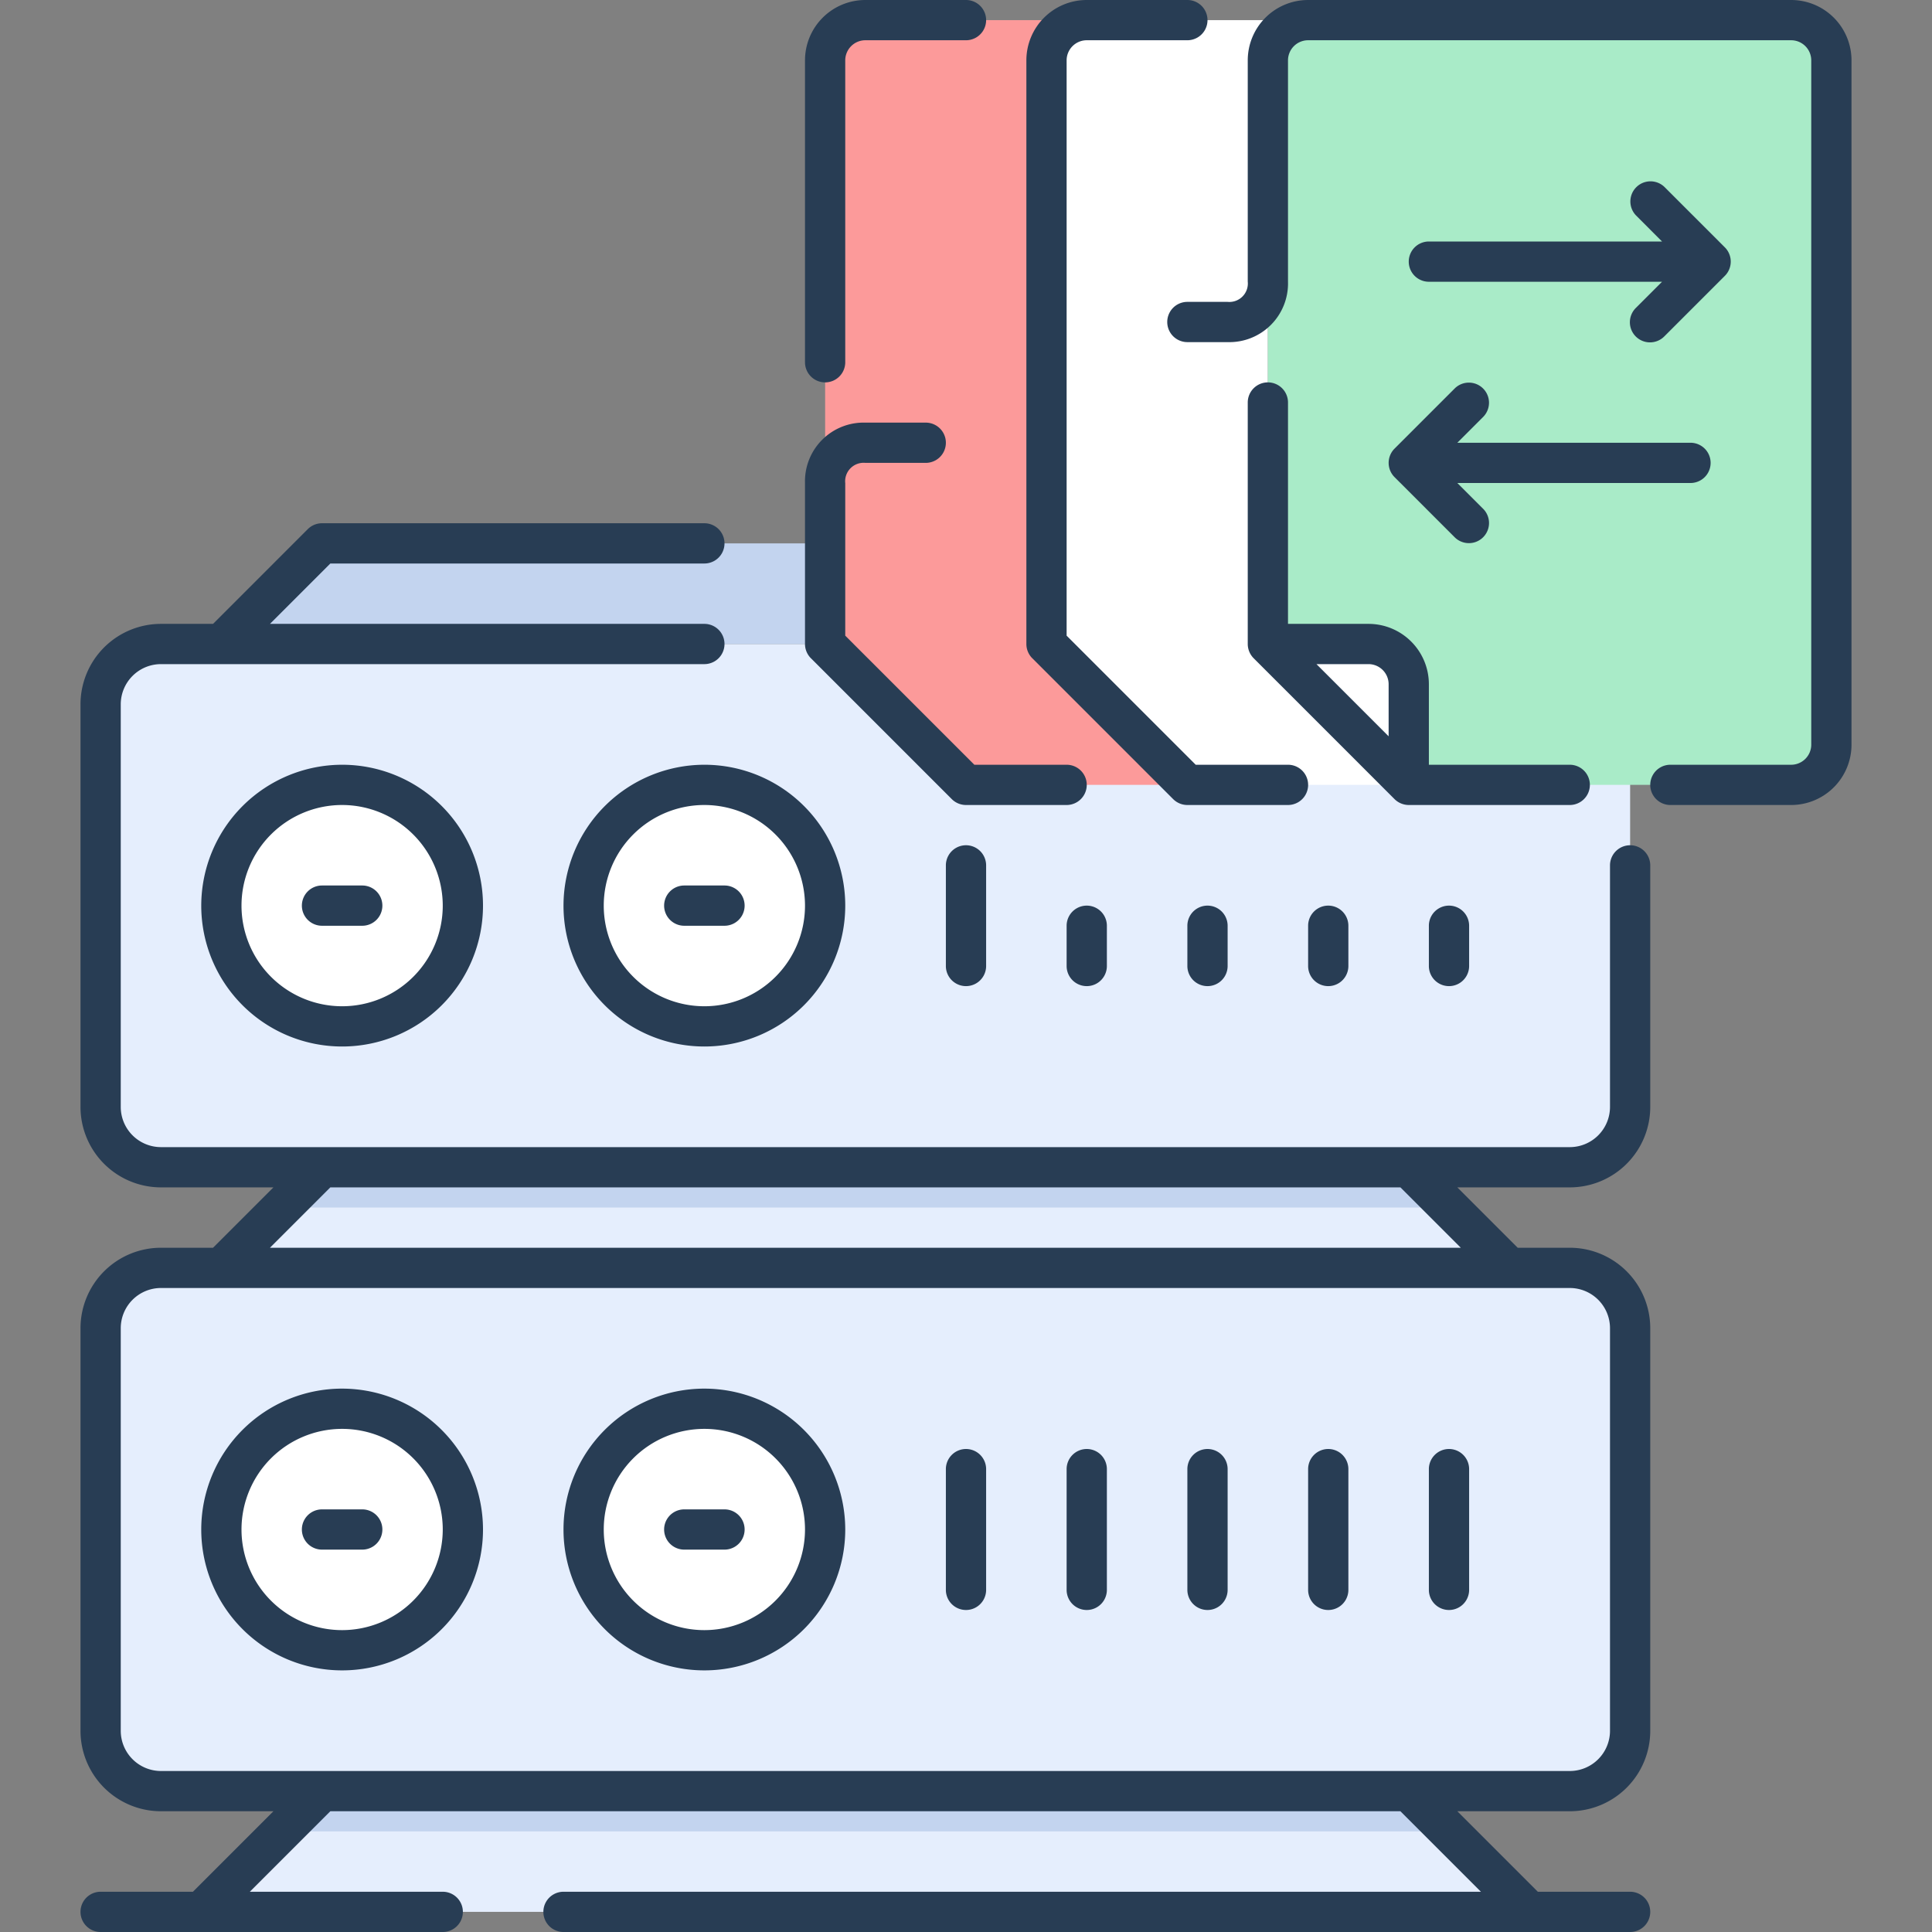
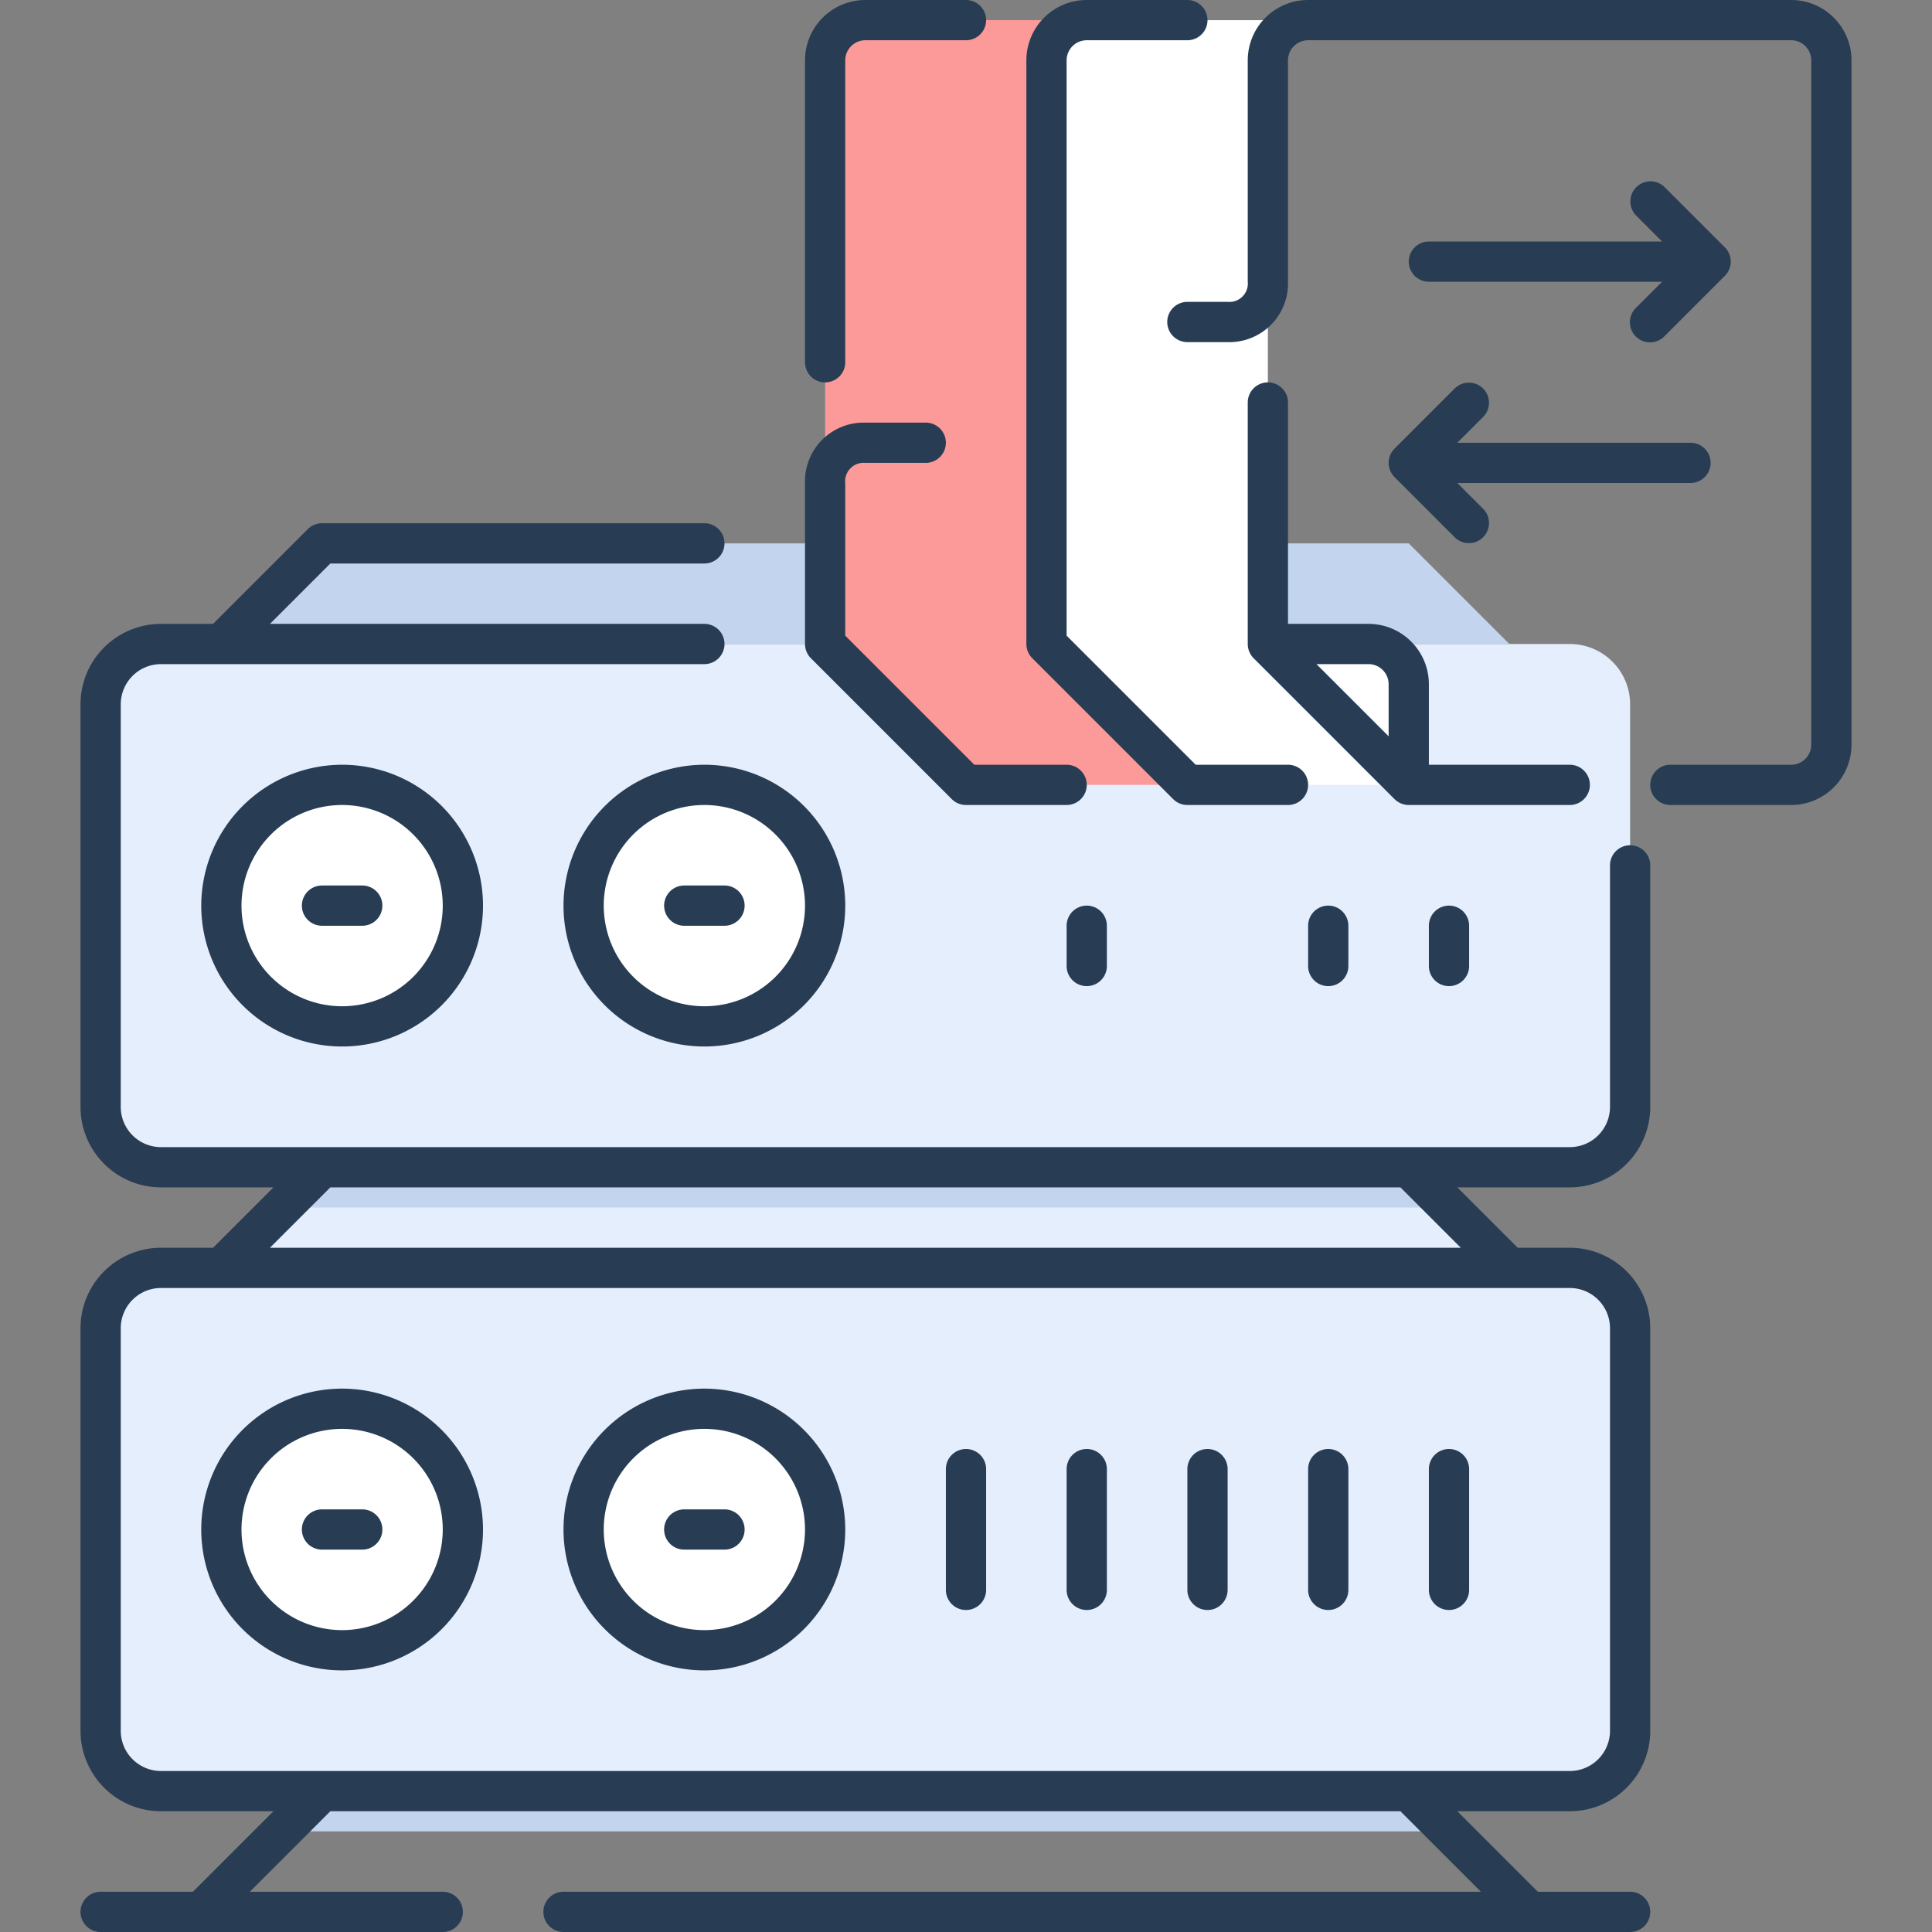
<svg xmlns="http://www.w3.org/2000/svg" width="96" height="96" viewBox="0 0 96 96">
  <rect x="0" y="0" width="96" height="96" fill="#808080" stroke="none" />
  <defs>
    <style>.cls-1{fill:#e5eefd;}.cls-2{fill:#c3d4ef;}.cls-3{fill:#fff;}.cls-4{fill:#fc9a9a;}.cls-5{fill:#a9ebc8;}.cls-6{fill:#283d54;}</style>
  </defs>
  <title>20.File transfer</title>
  <g id="_20.File_transfer" data-name="20.File transfer">
    <path class="cls-1" d="M81,35V55a3,3,0,0,1-3,3H8a3,3,0,0,1-3-3V35a3,3,0,0,1,3-3H78A3,3,0,0,1,81,35Z" />
    <polygon class="cls-2" points="75 32 11 32 16 27 70 27 75 32" />
    <circle class="cls-3" cx="17" cy="45" r="6" />
    <circle class="cls-3" cx="35" cy="45" r="6" />
    <path class="cls-1" d="M81,66V86a3,3,0,0,1-3,3H8a3,3,0,0,1-3-3V66a3,3,0,0,1,3-3H78A3,3,0,0,1,81,66Z" />
    <polygon class="cls-1" points="75 63 11 63 16 58 70 58 75 63" />
-     <polygon class="cls-1" points="76 95 10 95 16 89 70 89 76 95" />
    <polygon class="cls-2" points="70 58 16 58 14 60 72 60 70 58" />
    <polygon class="cls-2" points="70 89 16 89 14 91 72 91 70 89" />
    <circle class="cls-3" cx="35" cy="76" r="6" />
    <circle class="cls-3" cx="17" cy="76" r="6" />
    <path class="cls-4" d="M52,3V32l7,7H48l-7-7V3a2.006,2.006,0,0,1,2-2H54A2.006,2.006,0,0,0,52,3Z" />
    <path class="cls-3" d="M63,3V32l7,7H59l-7-7V3a2.006,2.006,0,0,1,2-2H65A2.006,2.006,0,0,0,63,3Z" />
    <path class="cls-3" d="M70,34v5l-7-7h5A2.006,2.006,0,0,1,70,34Z" />
-     <path class="cls-5" d="M91,3V37a2.006,2.006,0,0,1-2,2H70V34a2.006,2.006,0,0,0-2-2H63V3a2.006,2.006,0,0,1,2-2H89A2.006,2.006,0,0,1,91,3Z" />
    <path class="cls-6" d="M81,42a1,1,0,0,0-1,1V55a2,2,0,0,1-2,2H8a2,2,0,0,1-2-2V35a2,2,0,0,1,2-2H35a1,1,0,0,0,0-2H13.414l3-3H35a1,1,0,0,0,0-2H16a1,1,0,0,0-.707.293L10.586,31H8a4,4,0,0,0-4,4V55a4,4,0,0,0,4,4h5.586l-3,3H8a4,4,0,0,0-4,4V86a4,4,0,0,0,4,4h5.586l-4,4H5a1,1,0,0,0,0,2H22a1,1,0,0,0,0-2H12.414l4-4H69.586l4,4H28a1,1,0,0,0,0,2H81a1,1,0,0,0,0-2H76.414l-4-4H78a4,4,0,0,0,4-4V66a4,4,0,0,0-4-4H75.414l-3-3H78a4,4,0,0,0,4-4V43A1,1,0,0,0,81,42ZM80,66V86a2,2,0,0,1-2,2H8a2,2,0,0,1-2-2V66a2,2,0,0,1,2-2H78A2,2,0,0,1,80,66Zm-7.414-4H13.414l3-3H69.586Z" />
    <path class="cls-6" d="M10,45a7,7,0,1,0,7-7A7.009,7.009,0,0,0,10,45Zm12,0a5,5,0,1,1-5-5A5.006,5.006,0,0,1,22,45Z" />
    <path class="cls-6" d="M17,69a7,7,0,1,0,7,7A7.009,7.009,0,0,0,17,69Zm0,12a5,5,0,1,1,5-5A5.006,5.006,0,0,1,17,81Z" />
-     <path class="cls-6" d="M28,45a7,7,0,1,0,7-7A7.009,7.009,0,0,0,28,45Zm12,0a5,5,0,1,1-5-5A5.006,5.006,0,0,1,40,45Z" />
+     <path class="cls-6" d="M28,45a7,7,0,1,0,7-7A7.009,7.009,0,0,0,28,45Zm12,0a5,5,0,1,1-5-5A5.006,5.006,0,0,1,40,45" />
    <path class="cls-6" d="M35,69a7,7,0,1,0,7,7A7.009,7.009,0,0,0,35,69Zm0,12a5,5,0,1,1,5-5A5.006,5.006,0,0,1,35,81Z" />
    <path class="cls-6" d="M15,45a1,1,0,0,0,1,1h2a1,1,0,0,0,0-2H16A1,1,0,0,0,15,45Z" />
    <path class="cls-6" d="M18,75H16a1,1,0,0,0,0,2h2a1,1,0,0,0,0-2Z" />
    <path class="cls-6" d="M33,45a1,1,0,0,0,1,1h2a1,1,0,0,0,0-2H34A1,1,0,0,0,33,45Z" />
    <path class="cls-6" d="M36,75H34a1,1,0,0,0,0,2h2a1,1,0,0,0,0-2Z" />
-     <path class="cls-6" d="M47,43v5a1,1,0,0,0,2,0V43a1,1,0,0,0-2,0Z" />
    <path class="cls-6" d="M53,46v2a1,1,0,0,0,2,0V46a1,1,0,0,0-2,0Z" />
-     <path class="cls-6" d="M59,46v2a1,1,0,0,0,2,0V46a1,1,0,0,0-2,0Z" />
    <path class="cls-6" d="M65,46v2a1,1,0,0,0,2,0V46a1,1,0,0,0-2,0Z" />
    <path class="cls-6" d="M71,46v2a1,1,0,0,0,2,0V46a1,1,0,0,0-2,0Z" />
    <path class="cls-6" d="M48,72a1,1,0,0,0-1,1v6a1,1,0,0,0,2,0V73A1,1,0,0,0,48,72Z" />
    <path class="cls-6" d="M54,72a1,1,0,0,0-1,1v6a1,1,0,0,0,2,0V73A1,1,0,0,0,54,72Z" />
    <path class="cls-6" d="M60,72a1,1,0,0,0-1,1v6a1,1,0,0,0,2,0V73A1,1,0,0,0,60,72Z" />
    <path class="cls-6" d="M66,72a1,1,0,0,0-1,1v6a1,1,0,0,0,2,0V73A1,1,0,0,0,66,72Z" />
    <path class="cls-6" d="M72,72a1,1,0,0,0-1,1v6a1,1,0,0,0,2,0V73A1,1,0,0,0,72,72Z" />
    <path class="cls-6" d="M63,19a1,1,0,0,0-1,1V32a1.009,1.009,0,0,0,.294.708l7,7A1.009,1.009,0,0,0,70,40h8a1,1,0,0,0,0-2H71V34a3,3,0,0,0-3-3H64V20A1,1,0,0,0,63,19Zm6,15v2.586L65.414,33H68A1,1,0,0,1,69,34Z" />
    <path class="cls-6" d="M89,0H65a3,3,0,0,0-3,3V13.988A.918.918,0,0,1,61,15H59a1,1,0,0,0,0,2h2a2.916,2.916,0,0,0,3-3V3a1,1,0,0,1,1-1H89a1,1,0,0,1,1,1V37a1,1,0,0,1-1,1H83a1,1,0,0,0,0,2h6a3,3,0,0,0,3-3V3A3,3,0,0,0,89,0Z" />
    <path class="cls-6" d="M58.293,39.707A1,1,0,0,0,59,40h5a1,1,0,0,0,0-2H59.414L53,31.586V3a1,1,0,0,1,1-1h5a1,1,0,0,0,0-2H54a3,3,0,0,0-3,3V32a1,1,0,0,0,.293.707Z" />
    <path class="cls-6" d="M41,19a1,1,0,0,0,1-1V3a1,1,0,0,1,1-1h5a1,1,0,0,0,0-2H43a3,3,0,0,0-3,3V18A1,1,0,0,0,41,19Z" />
    <path class="cls-6" d="M47.293,39.707A1,1,0,0,0,48,40h5a1,1,0,0,0,0-2H48.414L42,31.586V24.012A.918.918,0,0,1,43,23h3a1,1,0,0,0,0-2H43a2.916,2.916,0,0,0-3,3v8a1,1,0,0,0,.293.707Z" />
    <path class="cls-6" d="M70,13a1,1,0,0,0,1,1H82.586l-1.293,1.293a1,1,0,1,0,1.414,1.414l3-3a.99.99,0,0,0,.217-.326,1,1,0,0,0,0-.764.99.99,0,0,0-.217-.326l-3-3a1,1,0,0,0-1.414,1.414L82.586,12H71A1,1,0,0,0,70,13Z" />
    <path class="cls-6" d="M69.077,22.618a1,1,0,0,0,0,.764.99.99,0,0,0,.217.326l3,3a1,1,0,0,0,1.414-1.414L72.414,24H84a1,1,0,0,0,0-2H72.414l1.293-1.293a1,1,0,0,0-1.414-1.414l-3,3A.99.99,0,0,0,69.077,22.618Z" />
  </g>
</svg>